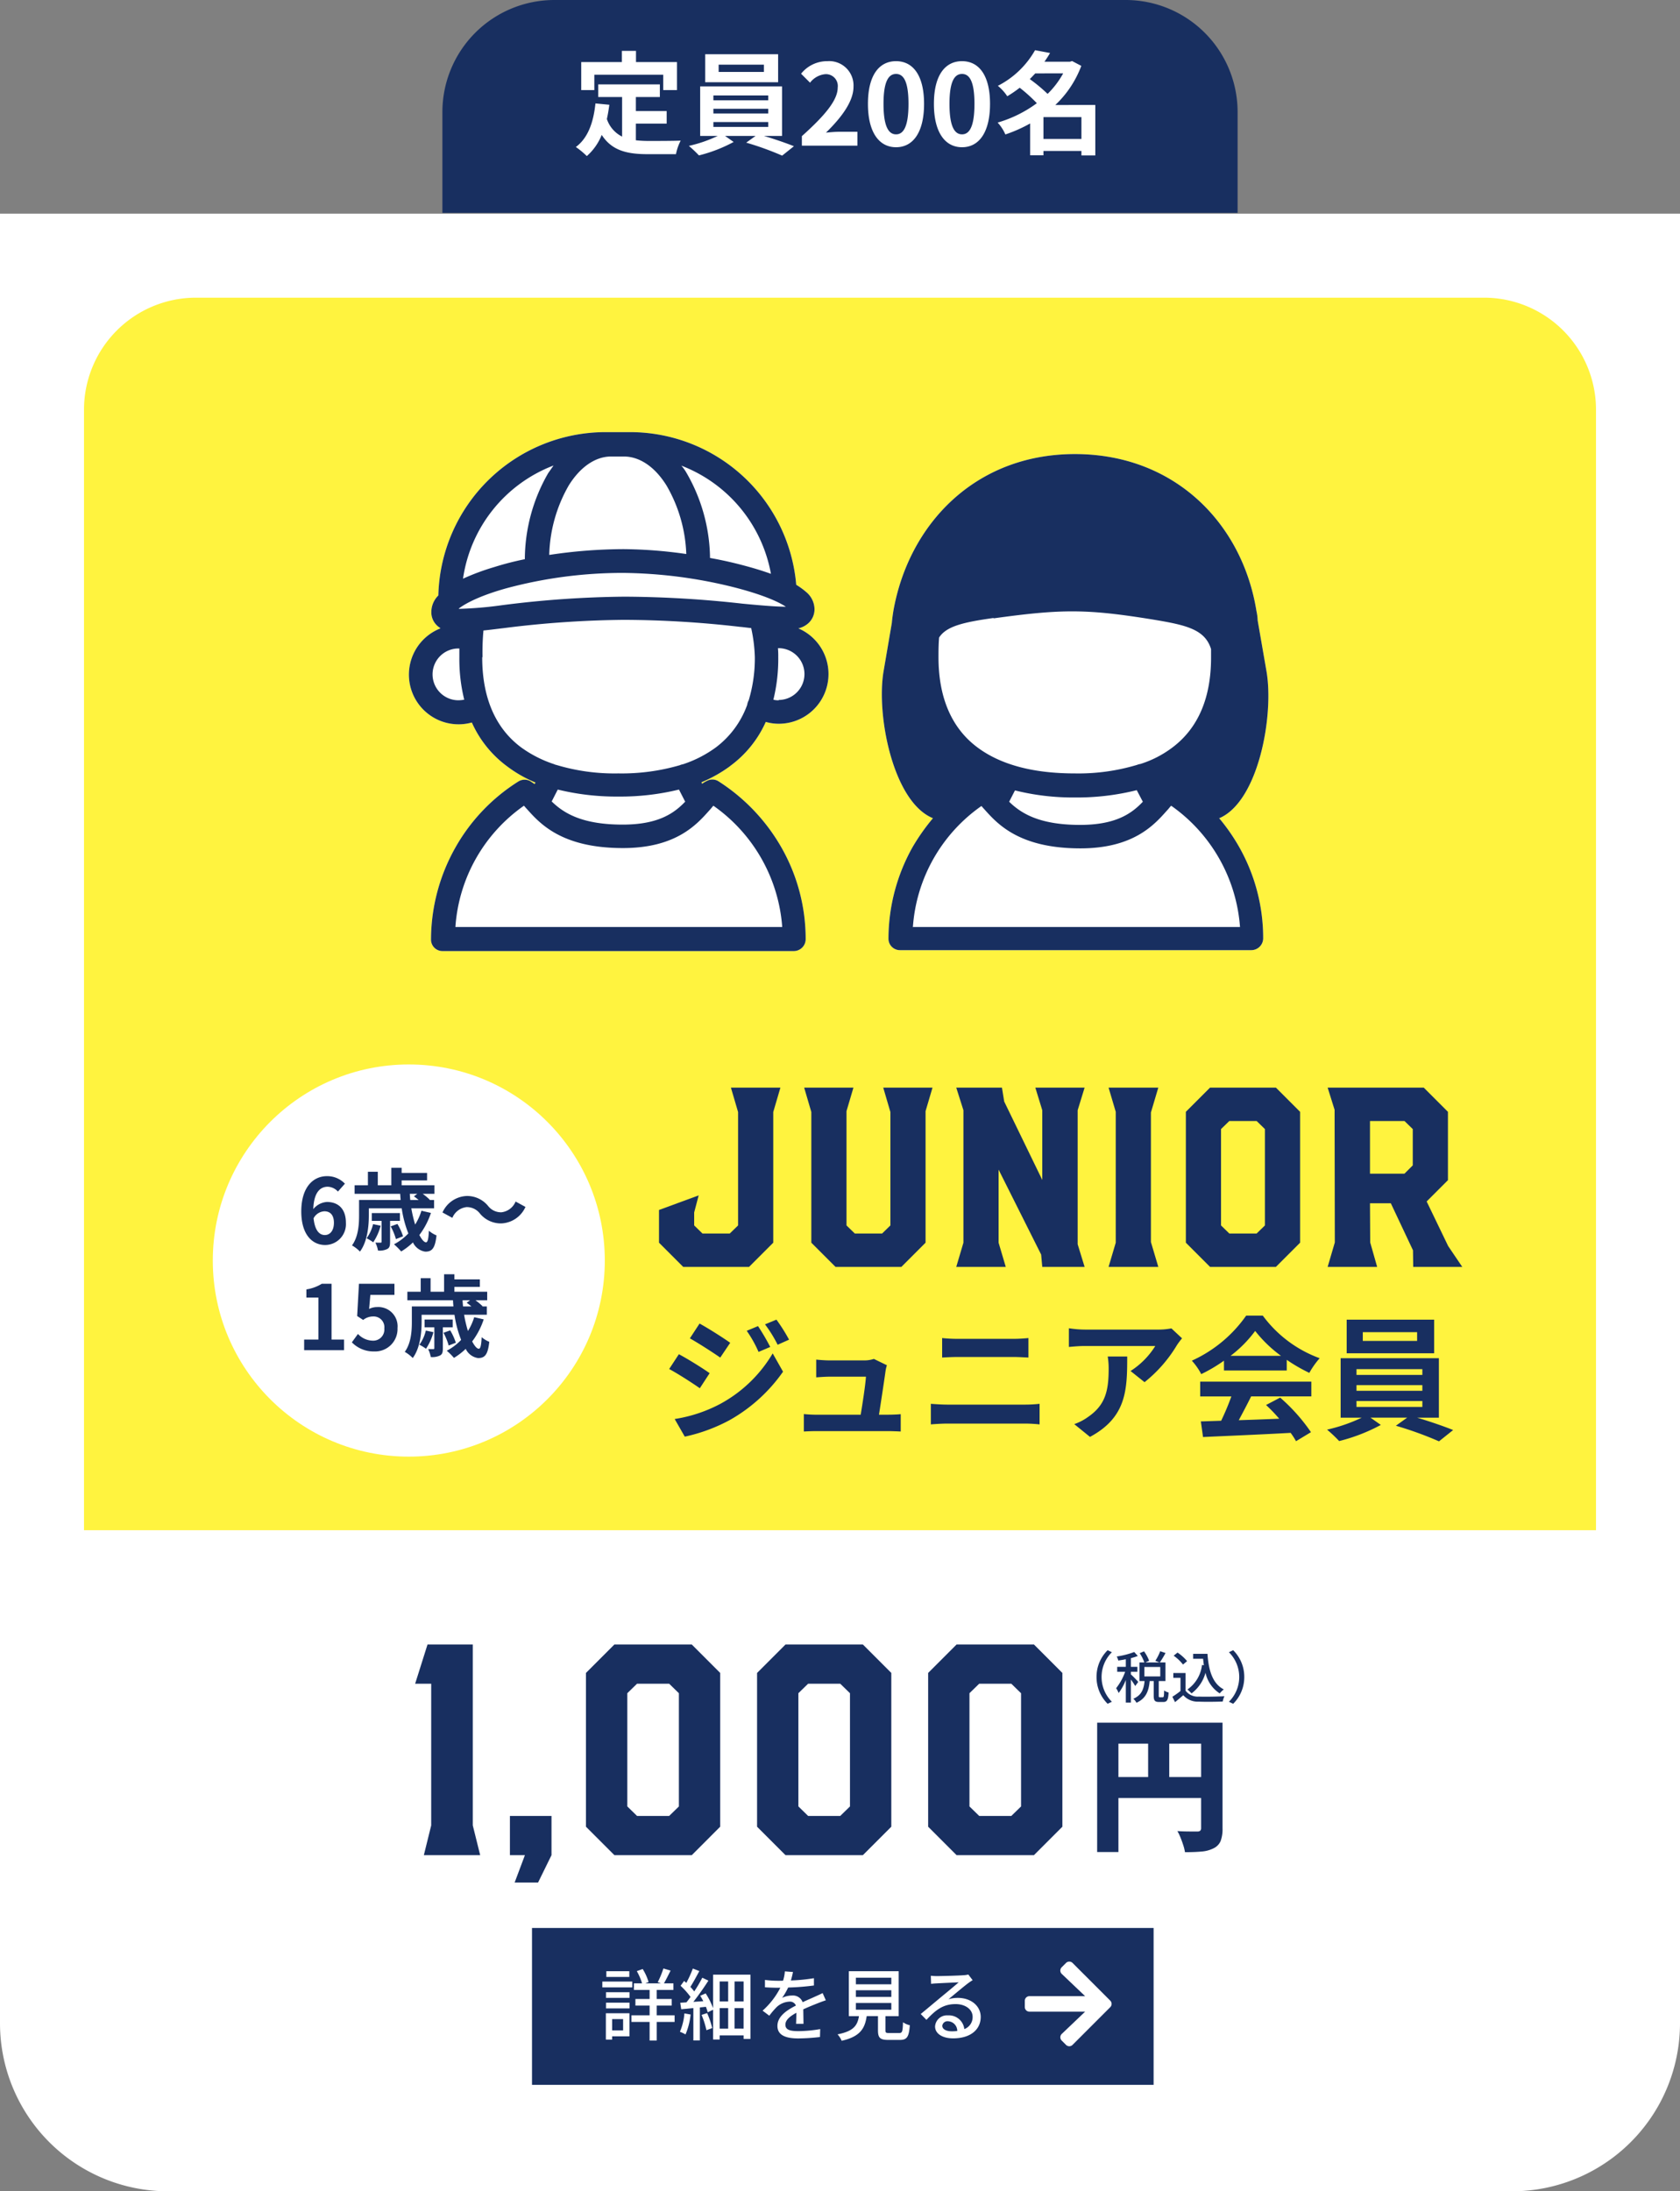
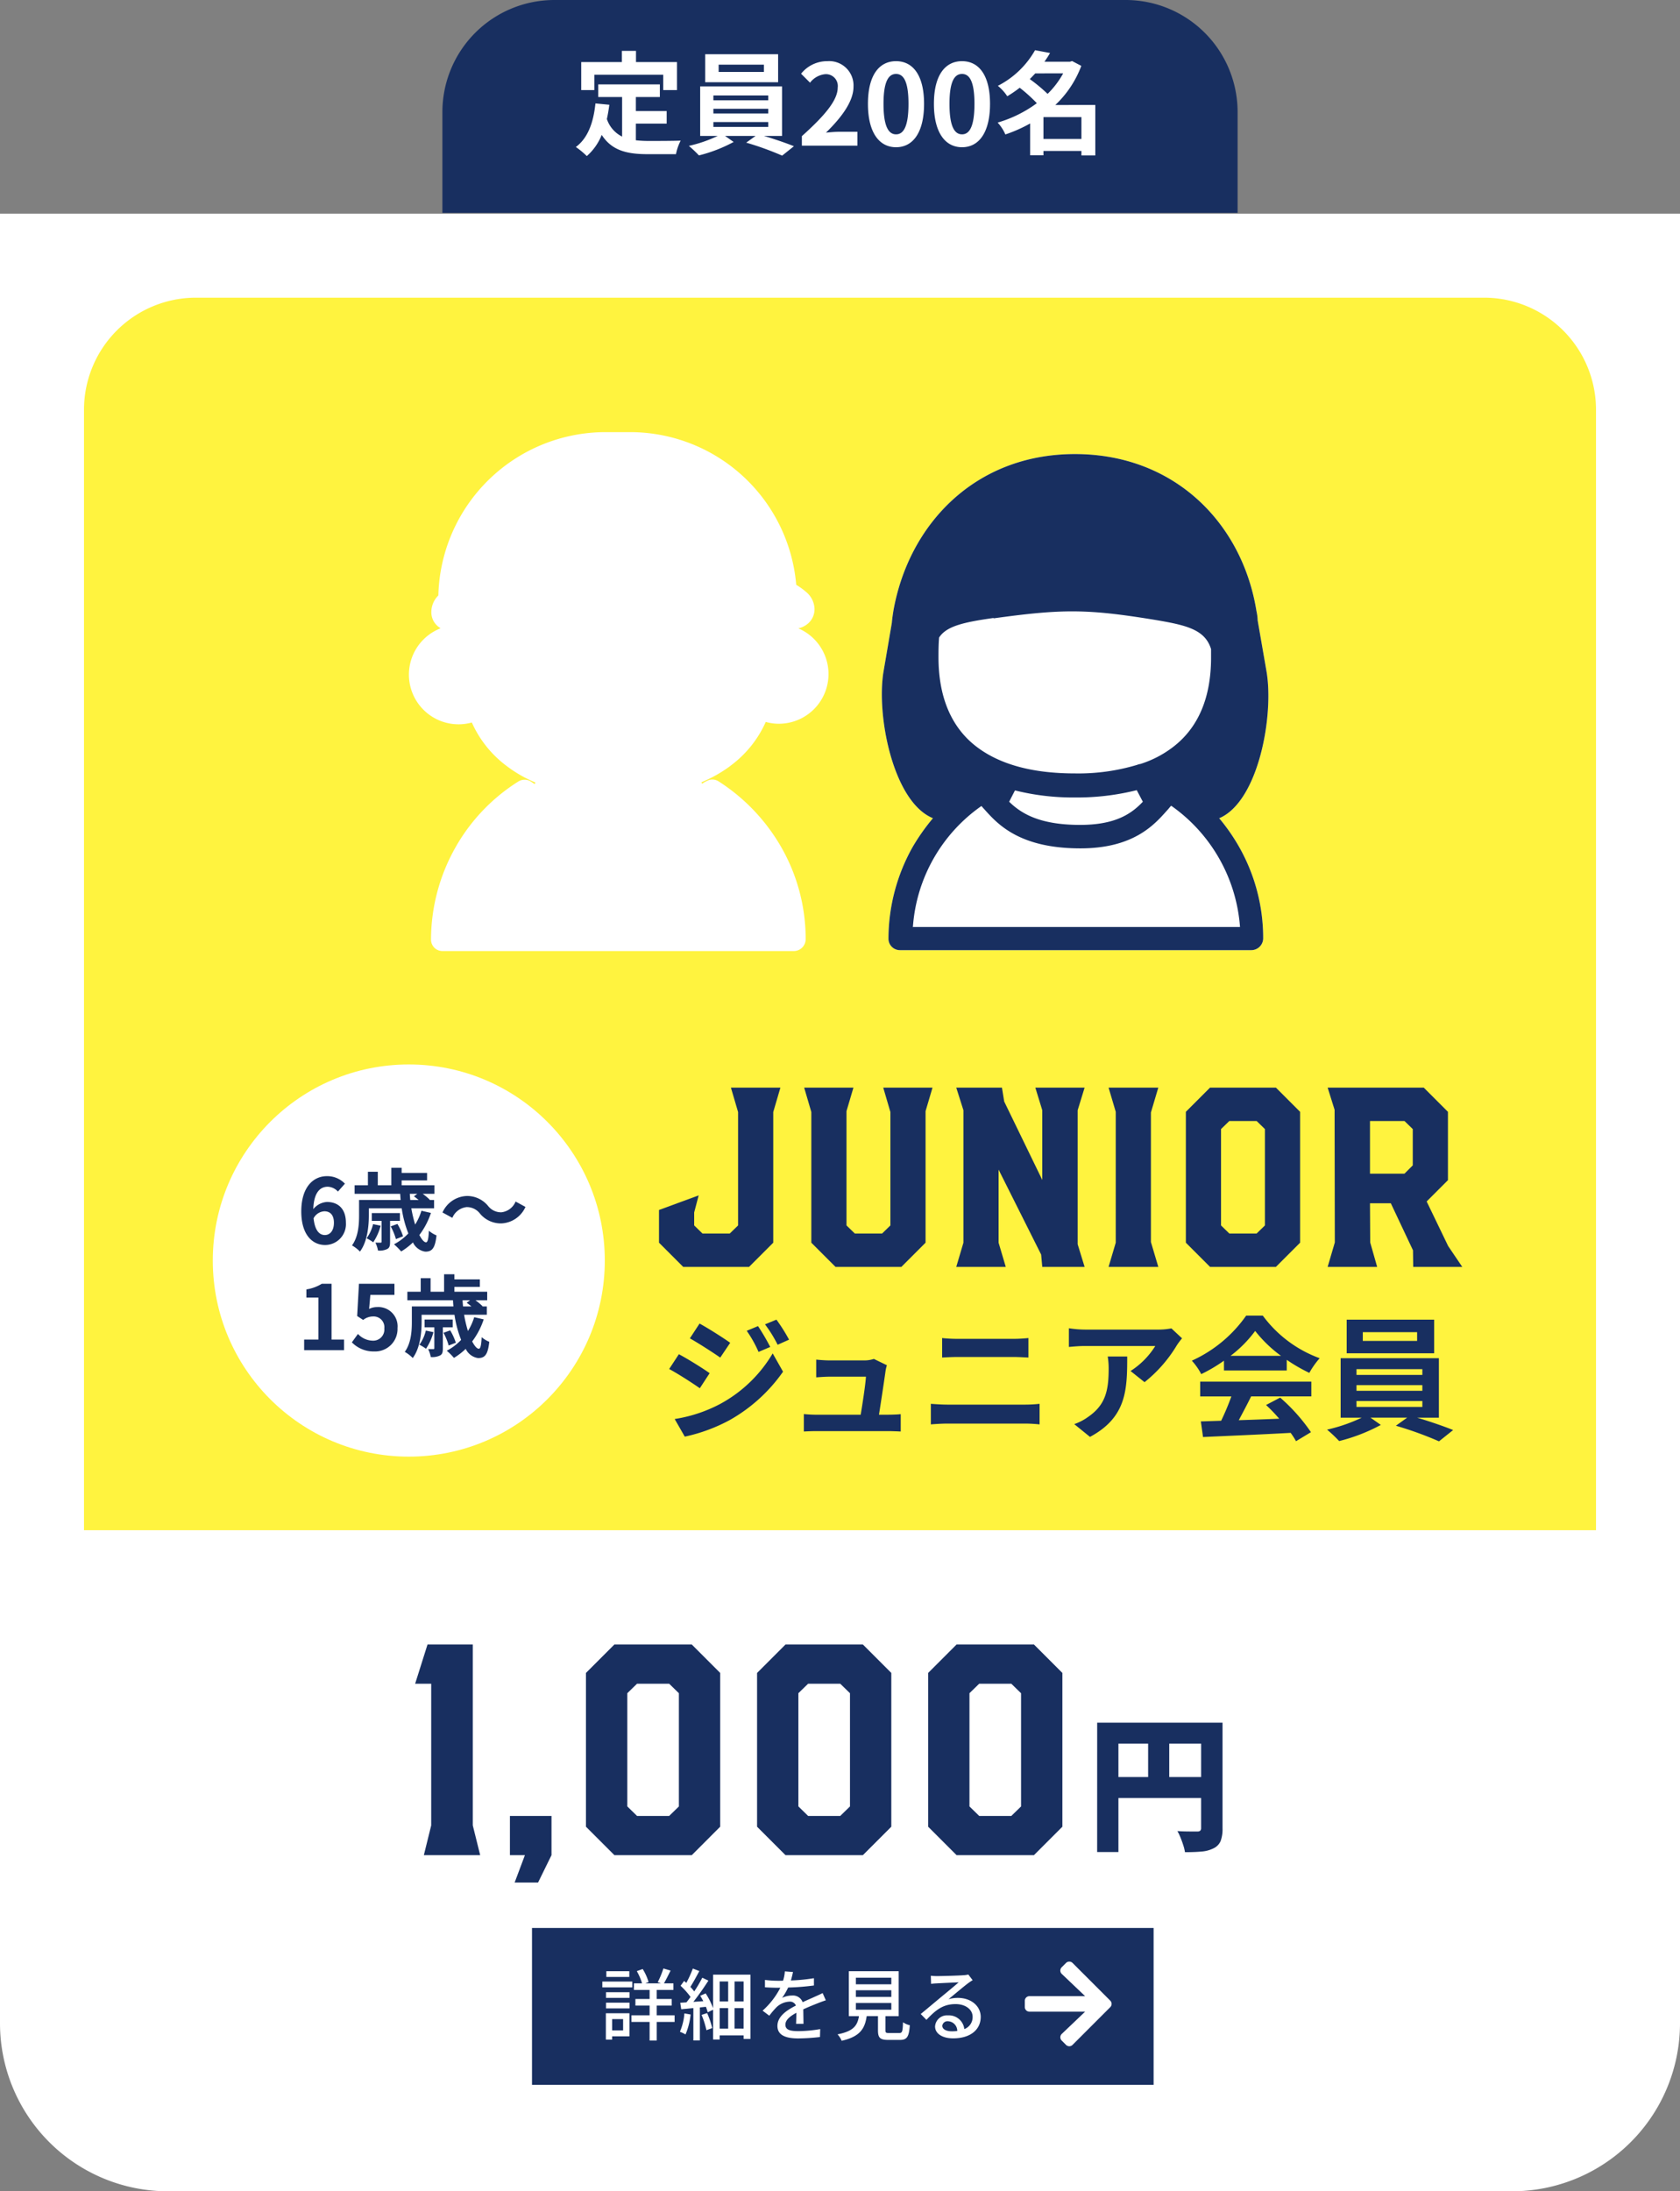
<svg xmlns="http://www.w3.org/2000/svg" width="300" height="391.133" viewBox="0 0 300 391.133">
  <rect x="0" y="0" width="300" height="391.133" fill="#808080" stroke="none" />
  <g id="グループ_4980" data-name="グループ 4980" transform="translate(-883 -2155)">
    <path id="長方形_264" data-name="長方形 264" d="M0,0H300a0,0,0,0,1,0,0V323a30,30,0,0,1-30,30H30A30,30,0,0,1,0,323V0A0,0,0,0,1,0,0Z" transform="translate(883 2193.133)" fill="#fff" />
    <path id="パス_27844" data-name="パス 27844" d="M1.924-20.644h20.41V-16.9H5.72V2.444h-3.8Zm18.564,0H24.31v18.85A6.156,6.156,0,0,1,23.972.468a2.523,2.523,0,0,1-1.248,1.3,5.656,5.656,0,0,1-2.132.585q-1.248.117-2.99.117a7.642,7.642,0,0,0-.3-1.235Q17.082.546,16.809-.13A9.3,9.3,0,0,0,16.25-1.3q.676.052,1.4.065t1.326.013h.832a.761.761,0,0,0,.52-.143.629.629,0,0,0,.156-.481Zm-16.51,9.7H22.36V-7.2H3.978Zm7.046-7.618h3.77v9.49h-3.77Z" transform="translate(1077 2483.133)" fill="#182f60" />
-     <path id="パス_27843" data-name="パス 27843" d="M6.81-3.8A6.662,6.662,0,0,0,8.79.98L9.55.62A6.223,6.223,0,0,1,7.71-3.8,6.223,6.223,0,0,1,9.55-8.22l-.76-.36A6.662,6.662,0,0,0,6.81-3.8Zm7.45.88a18.364,18.364,0,0,0-1.32-1.35v-.46h1.17v-.88H12.94V-7.16a12.205,12.205,0,0,0,1.24-.39l-.64-.71a14.7,14.7,0,0,1-3.12.8,2.867,2.867,0,0,1,.27.72c.43-.06.89-.13,1.35-.23v1.36H10.5v.88h1.42A10.192,10.192,0,0,1,10.31-1.8a5.008,5.008,0,0,1,.45.86,9.861,9.861,0,0,0,1.28-2.33V.77h.9V-3.35a12.419,12.419,0,0,1,.78,1.16Zm1.09-2.67h2.84V-3.9H15.35ZM18.12-.18c-.17,0-.2-.03-.2-.31V-3.08h1.2V-6.4H18.11a18.052,18.052,0,0,0,1.02-1.68l-.95-.32a8.873,8.873,0,0,1-.87,1.71l.74.29H15.54l.66-.3a7.181,7.181,0,0,0-.91-1.68l-.77.33a7.728,7.728,0,0,1,.83,1.65h-.88v3.32h.92c-.14,1.36-.48,2.52-2.01,3.16a2.591,2.591,0,0,1,.56.72c1.75-.78,2.21-2.2,2.36-3.88h.72v2.6c0,.86.18,1.14.95,1.14h.77c.64,0,.87-.35.94-1.69a2.646,2.646,0,0,1-.8-.36c-.02,1.06-.06,1.21-.24,1.21Zm5.94-7.75v.88h1.78c.04.39.08.78.14,1.15l-.34-.05a6.161,6.161,0,0,1-2.6,4.38,6.129,6.129,0,0,1,.73.7,6.847,6.847,0,0,0,2.5-3.69A5.825,5.825,0,0,0,28.81-.87a4.07,4.07,0,0,1,.73-.71c-2.02-1.03-2.72-3.4-2.92-6.35Zm-1.08,1.3a7.853,7.853,0,0,0-1.71-1.53l-.69.56a7.513,7.513,0,0,1,1.67,1.58Zm-.27,2.12H20.52v.86H21.8V-1.3A15.075,15.075,0,0,1,20.35-.27l.48.96c.52-.43,1-.83,1.47-1.24A3.425,3.425,0,0,0,25.06.6c1.14.05,3.15.03,4.28-.02a4.236,4.236,0,0,1,.31-.95c-1.25.08-3.47.11-4.58.07a2.719,2.719,0,0,1-2.36-1.05Zm10.48.71a6.662,6.662,0,0,0-1.98-4.78l-.76.36A6.223,6.223,0,0,1,32.29-3.8,6.223,6.223,0,0,1,30.45.62l.76.36A6.662,6.662,0,0,0,33.19-3.8Z" transform="translate(1072 2458.133)" fill="#182f60" />
    <path id="パス_27778" data-name="パス 27778" d="M-116-5.311V-30.6h-2.867l2.209-7h8.084V-5.311L-107.254,0h-10.058ZM-99.264,0h-2.679V-7h7.426V0l-2.4,4.888H-101.1Zm10.9-5.076V-32.524l5.076-5.076h13.818l5.076,5.076V-5.076L-69.466,0H-83.284ZM-73.508-7l1.739-1.692v-20.21L-73.508-30.6h-5.734l-1.739,1.692v20.21L-79.242-7Zm15.7,1.927V-32.524l5.076-5.076h13.818l5.076,5.076V-5.076L-38.916,0H-52.734ZM-42.958-7l1.739-1.692v-20.21L-42.958-30.6h-5.734l-1.739,1.692v20.21L-48.692-7Zm15.7,1.927V-32.524l5.076-5.076H-8.366l5.076,5.076V-5.076L-8.366,0H-22.184ZM-12.408-7l1.739-1.692v-20.21L-12.408-30.6h-5.734l-1.739,1.692v20.21L-18.142-7Z" transform="translate(1076 2486.133)" fill="#182f60" />
    <g id="コンポーネント_2_2" data-name="コンポーネント 2 – 2" transform="translate(978 2499.133)">
      <rect id="長方形_261" data-name="長方形 261" width="111" height="28" fill="#182f60" />
      <path id="パス_27845" data-name="パス 27845" d="M-29.624-11.284h-4.1v1.022h4.1Zm.532,1.848H-34.44V-8.4h5.348ZM-30.73-2.73V-.714h-1.96V-2.73ZM-29.6-3.78H-33.81v4.7h1.12V.336H-29.6Zm-4.186-.868h4.2V-5.67h-4.2Zm0-1.876h4.2V-7.532h-4.2Zm12.25,3.108h-3.192V-5.152h2.674V-6.328h-2.674v-1.61h2.982V-9.114h-1.694c.364-.616.784-1.484,1.19-2.282l-1.288-.378a15.783,15.783,0,0,1-1.008,2.45l.588.21h-2.814l.588-.238a9.3,9.3,0,0,0-1.05-2.324l-1.05.378a10.375,10.375,0,0,1,.938,2.184H-28.8v1.176H-26v1.61h-2.534v1.176H-26v1.736h-3.248v1.19H-26V1.092h1.274V-2.226h3.192Zm1.75-.336a10.317,10.317,0,0,1-.8,3.276A7.236,7.236,0,0,1-19.586,0a12.3,12.3,0,0,0,.91-3.556Zm3.066.266a15.6,15.6,0,0,1,.868,2.73l1.036-.378a15.914,15.914,0,0,0-.91-2.674Zm5.894,2.45V-4.7h1.61v3.668ZM-13.482-4.7h1.512v3.668h-1.512ZM-11.97-9.45v3.556h-1.512V-9.45Zm2.758,3.556h-1.61V-9.45h1.61Zm-5.446-4.774v5.992a13.008,13.008,0,0,0-1.33-2.646l-.966.42q.273.462.546.966l-1.778.126c.91-1.148,1.918-2.59,2.688-3.794l-1.092-.518a23.988,23.988,0,0,1-1.442,2.45,8.156,8.156,0,0,0-.686-.812c.5-.784,1.092-1.876,1.6-2.828l-1.162-.448A19.457,19.457,0,0,1-19.446-9.2l-.392-.35-.63.868A13.552,13.552,0,0,1-18.69-6.692c-.252.35-.49.672-.728.966-.406.028-.784.056-1.106.07l.168,1.162c.644-.056,1.386-.126,2.17-.21V1.078h1.162V-4.816l1.078-.112a8.765,8.765,0,0,1,.322.98l.966-.462V.91h1.176V.168h4.27V.8h1.218V-10.668Zm14.266-.476-1.456-.112A6.972,6.972,0,0,1-2.17-9.59c-.28.014-.56.014-.826.014A18.1,18.1,0,0,1-5.4-9.73v1.316c.784.056,1.75.084,2.338.084h.406A14.067,14.067,0,0,1-5.824-4.242l1.2.9a15.227,15.227,0,0,1,1.274-1.5A3.568,3.568,0,0,1-1.022-5.852a1.127,1.127,0,0,1,1.148.7c-1.624.826-3.3,1.918-3.3,3.64S-1.554.714.532.714A35.651,35.651,0,0,0,4.424.462L4.466-.952A23.84,23.84,0,0,1,.574-.588c-1.414,0-2.324-.2-2.324-1.148,0-.826.756-1.47,1.96-2.128C.2-3.178.182-2.38.154-1.89h1.33c-.014-.672-.028-1.792-.042-2.59.98-.448,1.89-.812,2.6-1.092.42-.168,1.022-.392,1.428-.518L4.9-7.378c-.448.224-.854.406-1.33.616-.658.308-1.372.6-2.24,1.008A1.843,1.843,0,0,0-.546-6.944a4.112,4.112,0,0,0-1.792.42A11.234,11.234,0,0,0-1.26-8.372a43.257,43.257,0,0,0,4.606-.364v-1.3A32.276,32.276,0,0,1-.77-9.632C-.588-10.234-.476-10.752-.392-11.144Zm11.228,5.53h6.328v1.2H10.836Zm0-2.268h6.328v1.19H10.836Zm0-2.24h6.328v1.176H10.836Zm5.936,9.87c-.56,0-.658-.056-.658-.476V-3.262H18.48v-8.022h-8.9v8.022h1.806C11.116-1.6,10.43-.574,7.56-.014A4.032,4.032,0,0,1,8.3,1.134c3.276-.742,4.144-2.17,4.466-4.4h2.016V-.728c0,1.316.364,1.708,1.834,1.708H18.69c1.26,0,1.624-.518,1.778-2.618A3.667,3.667,0,0,1,19.25-2.17c-.056,1.694-.14,1.918-.686,1.918Zm9.492-1.3a.931.931,0,0,1,1.022-.8A1.72,1.72,0,0,1,28.938-.616a7.46,7.46,0,0,1-.994.056C26.95-.56,26.264-.938,26.264-1.554ZM24.22-10.472l.042,1.442c.322-.042.686-.07,1.036-.084.728-.042,3.15-.154,3.892-.182-.7.616-2.324,1.96-3.108,2.6-.826.686-2.576,2.156-3.668,3.052L23.436-2.6c1.652-1.764,2.968-2.814,5.208-2.814,1.75,0,3.038.952,3.038,2.268A2.274,2.274,0,0,1,30.2-.952,2.763,2.763,0,0,0,27.286-3.4a2.128,2.128,0,0,0-2.31,1.974C24.976-.154,26.264.7,28.2.7c3.15,0,4.928-1.6,4.928-3.822,0-1.96-1.736-3.4-4.074-3.4a5.8,5.8,0,0,0-1.68.238c.994-.812,2.716-2.268,3.43-2.8.294-.224.588-.42.882-.6l-.77-1.008a4.174,4.174,0,0,1-.9.126c-.756.07-3.948.154-4.676.154A10.169,10.169,0,0,1,24.22-10.472Z" transform="translate(47 19)" fill="#fff" />
      <path id="Icon_awesome-arrow-right" data-name="Icon awesome-arrow-right" d="M6.59,3.659l.768-.768a.827.827,0,0,1,1.173,0l6.725,6.722a.827.827,0,0,1,0,1.173L8.531,17.511a.827.827,0,0,1-1.173,0l-.768-.768A.831.831,0,0,1,6.6,15.556l4.169-3.971H.83a.828.828,0,0,1-.83-.83V9.647a.828.828,0,0,1,.83-.83h9.942L6.6,4.846A.825.825,0,0,1,6.59,3.659Z" transform="translate(88 3.353)" fill="#fff" />
    </g>
    <path id="長方形_263" data-name="長方形 263" d="M20,0H250a20,20,0,0,1,20,20V220a0,0,0,0,1,0,0H0a0,0,0,0,1,0,0V20A20,20,0,0,1,20,0Z" transform="translate(898 2208.133)" fill="#fff33f" />
    <g id="内容" transform="translate(956 2232.133)">
      <g id="グループ_4398" data-name="グループ 4398" transform="translate(0 0)">
        <g id="グループ_4396" data-name="グループ 4396">
          <g id="女の子_子ども" data-name="女の子：子ども" transform="translate(84.477 3.916)">
            <path id="パス_5697" data-name="パス 5697" d="M75.785,65.706c7.016-2.991,9.79-18.384,8.43-26.216l-1.577-9.083a8.949,8.949,0,0,0-.218-1.686C79.919,13.165,67.9.71,50,.71s-29.7,12.618-32.416,28.011c-.109.707-.218,1.414-.272,2.121l-1.469,8.594c-1.36,7.832,1.686,23.388,8.811,26.27a37.008,37.008,0,0,0-3.644,5.167,33.533,33.533,0,0,0-4.3,16.317,2.043,2.043,0,0,0,2.067,2.067H81.5a2.124,2.124,0,0,0,2.121-2.121,32.951,32.951,0,0,0-4.3-16.317A34.539,34.539,0,0,0,75.676,65.6Z" transform="translate(-15.532 -0.71)" fill="#fff" />
          </g>
          <g id="男の子_子ども" data-name="男の子：子ども">
            <path id="パス_5698" data-name="パス 5698" d="M57.435,59.547a19.689,19.689,0,0,0,6.309-7.832,8.377,8.377,0,0,0,2.339.326,8.869,8.869,0,0,0,3.481-17.024,4.042,4.042,0,0,0,1.795-.925,3.366,3.366,0,0,0,1.088-2.556,4.057,4.057,0,0,0-1.469-2.991,12.809,12.809,0,0,0-1.795-1.305A29.783,29.783,0,0,0,39.541-.01H35.027A29.887,29.887,0,0,0,5.276,29.143,4.175,4.175,0,0,0,4.025,32.08a3.249,3.249,0,0,0,1.088,2.5c.163.163.381.272.544.435a8.869,8.869,0,0,0,5.6,16.806,19.689,19.689,0,0,0,6.309,7.832,23.036,23.036,0,0,0,5.058,2.883l-.163.272s-.544-.381-.816-.544a2.12,2.12,0,0,0-2.121.109A33.146,33.146,0,0,0,8.267,74.232a33.533,33.533,0,0,0-4.3,16.317,2.043,2.043,0,0,0,2.067,2.067H68.748a2.124,2.124,0,0,0,2.121-2.121,32.951,32.951,0,0,0-4.3-16.317A34.053,34.053,0,0,0,55.314,62.321a2.043,2.043,0,0,0-2.012-.109,5.165,5.165,0,0,0-.925.544l-.109-.272A24.443,24.443,0,0,0,57.381,59.6Z" transform="translate(0 0.01)" fill="#fff" />
          </g>
        </g>
        <g id="グループ_4397" data-name="グループ 4397">
          <g id="女の子_子ども-2" data-name="女の子：子ども" transform="translate(84.477 3.916)">
            <path id="パス_5699" data-name="パス 5699" d="M75.785,65.706c7.016-2.991,9.79-18.384,8.43-26.216l-1.577-9.083a8.949,8.949,0,0,0-.218-1.686C79.919,13.165,67.9.71,50,.71s-29.7,12.618-32.416,28.011c-.109.707-.218,1.414-.272,2.121l-1.469,8.594c-1.36,7.832,1.686,23.388,8.811,26.27a37.008,37.008,0,0,0-3.644,5.167,33.533,33.533,0,0,0-4.3,16.317,2.043,2.043,0,0,0,2.067,2.067H81.5a2.124,2.124,0,0,0,2.121-2.121,32.951,32.951,0,0,0-4.3-16.317A34.539,34.539,0,0,0,75.676,65.6ZM39.344,60.756A42.794,42.794,0,0,0,50,62.007,43.911,43.911,0,0,0,61.046,60.7l1.088,2.067c-1.958,2.067-4.786,4.134-11.2,4.134-7.288,0-10.552-2.067-12.673-4.134l1.033-2.012Zm-3.807-30.73c12.183-1.686,16.643-1.686,28.391.218,5.928.979,9.3,1.74,10.388,5.276v1.523c0,7.234-2.339,12.618-6.907,16.045A18.892,18.892,0,0,1,61.7,56.025a2.452,2.452,0,0,0-.6.163,36.367,36.367,0,0,1-11.15,1.523c-7.451,0-13.271-1.577-17.4-4.678-4.569-3.427-6.907-8.866-6.907-16.045,0-1.033,0-2.284.109-3.535,1.305-2.012,4.3-2.719,9.681-3.481ZM21.069,85.177A28.811,28.811,0,0,1,33.307,63.53c.163.163.326.381.49.544,2.339,2.611,6.2,7.016,17.187,7.016,9.518,0,13.217-4.242,15.447-6.744.272-.272.49-.6.761-.87A29.036,29.036,0,0,1,79.484,85.123H21.124Z" transform="translate(-15.532 -0.71)" fill="#182f60" />
          </g>
          <g id="男の子_子ども-2" data-name="男の子：子ども">
-             <path id="パス_5700" data-name="パス 5700" d="M57.435,59.547a19.689,19.689,0,0,0,6.309-7.832,8.377,8.377,0,0,0,2.339.326,8.869,8.869,0,0,0,3.481-17.024,4.042,4.042,0,0,0,1.795-.925,3.366,3.366,0,0,0,1.088-2.556,4.057,4.057,0,0,0-1.469-2.991,12.809,12.809,0,0,0-1.795-1.305A29.783,29.783,0,0,0,39.541-.01H35.027A29.887,29.887,0,0,0,5.276,29.143,4.175,4.175,0,0,0,4.025,32.08a3.249,3.249,0,0,0,1.088,2.5c.163.163.381.272.544.435a8.869,8.869,0,0,0,5.6,16.806,19.689,19.689,0,0,0,6.309,7.832,23.036,23.036,0,0,0,5.058,2.883l-.163.272s-.544-.381-.816-.544a2.12,2.12,0,0,0-2.121.109A33.146,33.146,0,0,0,8.267,74.232a33.533,33.533,0,0,0-4.3,16.317,2.043,2.043,0,0,0,2.067,2.067H68.748a2.124,2.124,0,0,0,2.121-2.121,32.951,32.951,0,0,0-4.3-16.317A34.053,34.053,0,0,0,55.314,62.321a2.043,2.043,0,0,0-2.012-.109,5.165,5.165,0,0,0-.925.544l-.109-.272A24.443,24.443,0,0,0,57.381,59.6ZM8.92,31.482c1.2-.925,3.862-2.339,8.594-3.644a80.011,80.011,0,0,1,20.831-2.719,84.61,84.61,0,0,1,19.471,2.5c5.385,1.36,8.213,2.665,9.518,3.535-1.795,0-4.9-.272-7.723-.544a195.866,195.866,0,0,0-21.049-1.251,182.248,182.248,0,0,0-21.919,1.523,69.042,69.042,0,0,1-7.669.653ZM36.115,4.341H38.4c2.828,0,5.548,1.849,7.615,5.167a26.129,26.129,0,0,1,3.535,12.238,82.127,82.127,0,0,0-11.2-.87,89.727,89.727,0,0,0-13.271,1.033,26.165,26.165,0,0,1,3.481-12.4C30.621,6.19,33.341,4.341,36.115,4.341ZM66.083,47.853a3.011,3.011,0,0,1-.979-.109,30.494,30.494,0,0,0,.87-7.615,15.285,15.285,0,0,0-.054-1.577h.109a4.623,4.623,0,0,1,0,9.246ZM64.669,25.281c-1.36-.49-2.937-.979-4.569-1.414-2.012-.544-4.134-1.033-6.309-1.414A31,31,0,0,0,49.6,7.278a7.966,7.966,0,0,0-.925-1.305A25.575,25.575,0,0,1,64.669,25.281ZM25.835,5.973c-.326.435-.6.87-.925,1.305a30.949,30.949,0,0,0-4.188,15.392,54,54,0,0,0-5.493,1.414,41.718,41.718,0,0,0-5.548,2.067,25.524,25.524,0,0,1,16.1-20.179ZM8.866,47.853a4.623,4.623,0,0,1,0-9.246h.163v1.577a30.053,30.053,0,0,0,.87,7.56,6.024,6.024,0,0,1-1.033.109Zm4.3-7.723a42.79,42.79,0,0,1,.163-4.732c1.088-.109,2.339-.272,3.7-.435a182.622,182.622,0,0,1,21.43-1.469,185.132,185.132,0,0,1,20.668,1.251c.707.054,1.36.163,2.012.218a27.412,27.412,0,0,1,.653,5.167A25.967,25.967,0,0,1,60.7,47.853a2.406,2.406,0,0,0-.272.816,16.482,16.482,0,0,1-5.548,7.56,21,21,0,0,1-5.928,3.046,2.072,2.072,0,0,0-.544.163A37.06,37.06,0,0,1,37.42,60.907a36,36,0,0,1-11.1-1.523A.773.773,0,0,1,26,59.275a21.338,21.338,0,0,1-5.983-3.046c-4.569-3.427-6.907-8.866-6.907-16.045ZM54.39,66.672A29.036,29.036,0,0,1,66.682,88.319H8.322A28.811,28.811,0,0,1,20.559,66.672c.163.163.326.381.49.544,2.339,2.611,6.2,7.016,17.187,7.016,9.518,0,13.217-4.242,15.447-6.744.272-.272.49-.6.761-.87Zm-5-.761c-1.958,2.067-4.786,4.134-11.2,4.134-7.288,0-10.552-2.067-12.673-4.134L26.6,63.789A44.149,44.149,0,0,0,37.42,65.04a44.149,44.149,0,0,0,10.824-1.251l1.088,2.121Z" transform="translate(0 0.01)" fill="#182f60" />
-           </g>
+             </g>
        </g>
      </g>
    </g>
    <g id="グループ_4602" data-name="グループ 4602" transform="translate(3)">
      <path id="パス_27773" data-name="パス 27773" d="M-71.32-4.32v-5.84l7.08-2.6-.8,3.04V-7.4l1.48,1.44h4.88L-57.2-7.4V-27.64L-58.48-32h8.84l-1.28,4.36V-4.32L-55.24,0H-67Zm27.2,0V-27.64L-45.4-32h8.8l-1.24,4.2V-7.4l1.48,1.44h4.88L-30-7.4V-27.64L-31.28-32h8.8l-1.24,4.2V-4.32L-28.04,0H-39.8Zm27.16,0V-27.96L-18.24-32h8.16l.4,2.48,6.8,14V-27.96L-4.12-32h8.8L3.44-27.96V-4.04L4.68,0H-2.88l-.2-2.2-7.6-15.16V-4.32L-9.4,0h-8.84Zm27.2,0V-27.68L8.96-32h8.88l-1.32,4.44V-4.44L17.84,0H8.96Zm12.52,0V-27.68L27.08-32H38.84l4.32,4.32V-4.32L38.84,0H27.08ZM35.4-5.96,36.88-7.4V-24.6L35.4-26.04H30.52L29.04-24.6V-7.4l1.48,1.44Zm13.96,1.6-.04-23.68L48.08-32H65.24l4.32,4.32v12.2l-3.8,3.8L69.6-3.72,72.12,0H63.36l-.04-2.96-3.96-8.4H55.64l.04,7L56.92,0H48.08ZM61.8-16.64l1.48-1.48V-24.6L61.8-26.04H55.64v9.4Z" transform="translate(1069 2381.133)" fill="#182f60" />
      <path id="パス_27842" data-name="パス 27842" d="M-53.64-18.432l-2.016.84a21.679,21.679,0,0,1,2.112,3.768l2.088-.888A40.811,40.811,0,0,0-53.64-18.432Zm3.288-1.152-2.04.84A23.062,23.062,0,0,1-50.136-15.1l2.04-.912A30.863,30.863,0,0,0-50.352-19.584Zm-13.728.7-1.728,2.64c1.584.888,4.08,2.5,5.424,3.432l1.776-2.64C-59.856-16.344-62.5-18.024-64.08-18.888Zm-4.44,17.04,1.8,3.144A30.183,30.183,0,0,0-58.7-1.656a28.95,28.95,0,0,0,9.528-8.64l-1.848-3.264a24.3,24.3,0,0,1-9.336,9A25.737,25.737,0,0,1-68.52-1.848Zm.744-11.568-1.728,2.64c1.608.864,4.1,2.472,5.472,3.432l1.752-2.688C-63.5-10.9-66.144-12.552-67.776-13.416Zm37.152,1.968-2.328-1.128a5.433,5.433,0,0,1-1.776.264h-6.144c-.648,0-1.752-.072-2.376-.144v3.168c.7-.048,1.632-.12,2.4-.12h6.48c-.072,1.344-.6,4.752-.936,6.792H-43.08a23.056,23.056,0,0,1-2.376-.12V.384c.912-.048,1.512-.072,2.376-.072h12.624c.648,0,1.824.048,2.3.072v-3.1c-.624.072-1.728.1-2.352.1H-32.04c.36-2.28.984-6.408,1.176-7.824A6.69,6.69,0,0,1-30.624-11.448ZM-20.76-16.3v3.48c.816-.048,1.92-.1,2.832-.1h9.912c.84,0,1.968.072,2.664.1V-16.3c-.672.072-1.7.144-2.664.144h-9.936C-18.768-16.152-19.9-16.2-20.76-16.3ZM-22.776-4.56V-.888c.888-.072,2.064-.144,3-.144H-6a26.071,26.071,0,0,1,2.64.144V-4.56A24.326,24.326,0,0,1-6-4.416H-19.776C-20.712-4.416-21.84-4.488-22.776-4.56ZM22.08-16.248l-1.9-1.776a12.377,12.377,0,0,1-2.448.216H4.8a19.027,19.027,0,0,1-2.928-.24v3.336c1.128-.1,1.92-.168,2.928-.168H17.3a14.272,14.272,0,0,1-4.416,4.464l2.5,1.992A24.444,24.444,0,0,0,21.144-15,12.084,12.084,0,0,1,22.08-16.248Zm-9.792,3.24H8.808a13.3,13.3,0,0,1,.168,2.16c0,3.936-.576,6.48-3.624,8.592a9.483,9.483,0,0,1-2.52,1.32L5.64,1.344C12.168-2.16,12.288-7.056,12.288-13.008Zm18.456-.12a21.811,21.811,0,0,0,4.392-4.44,23.357,23.357,0,0,0,4.608,4.44Zm-1.176,2.616H40.776v-1.9a29,29,0,0,0,4.032,2.328A14.793,14.793,0,0,1,46.656-12.7,21.954,21.954,0,0,1,36.5-20.3H33.528a23.832,23.832,0,0,1-9.7,8.04,11.149,11.149,0,0,1,1.68,2.4,27.711,27.711,0,0,0,4.056-2.4ZM25.32-5.88h5.568a46.089,46.089,0,0,1-1.824,4.344l-3.624.12.384,2.784C29.9,1.176,35.832.936,41.472.624a12.724,12.724,0,0,1,.96,1.488L45.1.5a32.278,32.278,0,0,0-5.5-6.168l-2.52,1.32A28.605,28.605,0,0,1,39.432-1.9c-2.448.1-4.92.192-7.224.264.72-1.344,1.512-2.832,2.208-4.248H45.168V-8.52H25.32Zm38.736-9.912h-9.7v-1.56h9.7ZM67.1-19.584H51.48v6H67.1ZM53.232-5.064h11.76v1.056H53.232Zm0-2.832h11.76v1.008H53.232Zm0-2.856h11.76V-9.72H53.232ZM67.944-2.088V-12.7H50.4V-2.088h3.768A29.3,29.3,0,0,1,47.976.048a25.1,25.1,0,0,1,2.16,2.04,31.978,31.978,0,0,0,7.44-2.88l-1.848-1.3H62.28L60.264-.648a63.88,63.88,0,0,1,7.7,2.784L70.488.12c-1.656-.672-4.176-1.536-6.432-2.208Z" transform="translate(1069 2410.133)" fill="#182f60" />
      <circle id="楕円形_7" data-name="楕円形 7" cx="35" cy="35" r="35" transform="translate(918 2345)" fill="#fff" />
      <path id="パス_27841" data-name="パス 27841" d="M4.928-5.792c1.024,0,1.7.656,1.7,2.048,0,1.456-.736,2.192-1.616,2.192-.992,0-1.792-.832-2.016-2.992A2.314,2.314,0,0,1,4.928-5.792ZM5.056.224A3.722,3.722,0,0,0,8.768-3.744c0-2.528-1.408-3.712-3.392-3.712a3.409,3.409,0,0,0-2.432,1.28c.1-2.976,1.216-4,2.576-4a2.57,2.57,0,0,1,1.824.864L8.592-10.72a4.358,4.358,0,0,0-3.216-1.344C2.992-12.064.8-10.176.8-5.76.8-1.584,2.8.224,5.056.224ZM13.616-3.5A6.906,6.906,0,0,1,12.464-.976a7.762,7.762,0,0,1,1.184.72,9.918,9.918,0,0,0,1.328-2.96Zm4.8-.576V-5.472H13.392V-4.08h1.744v3.7c0,.144-.032.192-.192.192-.112,0-.5,0-.912-.016A5.5,5.5,0,0,1,14.5,1.216,3.1,3.1,0,0,0,16.144.944c.432-.224.512-.608.512-1.28V-4.08Zm.56,2.752a10.614,10.614,0,0,0-1.008-2.208l-1.2.432A10.635,10.635,0,0,1,17.7-.832ZM21.52-8.912l-.608.448c.256.176.56.416.848.656h-1.5c-.032-.368-.064-.736-.08-1.1Zm.736,3.024a10.46,10.46,0,0,1-1.12,2.464,24.146,24.146,0,0,1-.688-2.9h4.064V-7.808H23.68l.064-.048A10.43,10.43,0,0,0,22.48-8.912h2.1v-1.52H18.72V-11.3h4.544V-12.64H18.72v-.912H16.88v3.12H14.464v-2.416H12.7v2.416H10.32v1.52h8.144c.016.368.048.736.08,1.1H11.12v2.736c0,1.6-.112,3.792-1.264,5.376a6.3,6.3,0,0,1,1.424,1.1c1.328-1.776,1.584-4.544,1.584-6.464V-6.32h5.872A19.617,19.617,0,0,0,19.92-1.84,9.82,9.82,0,0,1,17.36.1a12.081,12.081,0,0,1,1.28,1.28,11.829,11.829,0,0,0,2.1-1.616,2.891,2.891,0,0,0,2.208,1.648c1.184,0,1.744-.56,2-2.9a5.018,5.018,0,0,1-1.36-.832C23.52-.9,23.376-.256,23.072-.256c-.336,0-.752-.48-1.184-1.3A13.631,13.631,0,0,0,23.952-5.5Zm10.448.5a4.841,4.841,0,0,0,3.776,1.76,4.945,4.945,0,0,0,4.352-2.944l-1.76-.96a3.125,3.125,0,0,1-2.544,1.92,2.927,2.927,0,0,1-2.384-1.152,4.841,4.841,0,0,0-3.776-1.76,4.945,4.945,0,0,0-4.352,2.944l1.76.96a3.125,3.125,0,0,1,2.544-1.92A2.95,2.95,0,0,1,32.7-5.392ZM1.312,19h7.12V17.1H6.208V7.144H4.464A7.386,7.386,0,0,1,1.712,8.152V9.608H3.856V17.1H1.312Zm12.528.224a4,4,0,0,0,4.144-4.16,3.438,3.438,0,0,0-3.648-3.76,3.11,3.11,0,0,0-1.424.336l.224-2.512h4.3V7.144H11.1l-.32,5.76,1.072.7a2.833,2.833,0,0,1,1.776-.624,1.916,1.916,0,0,1,2,2.144,1.988,1.988,0,0,1-2.1,2.176,3.68,3.68,0,0,1-2.608-1.2l-1.088,1.5A5.4,5.4,0,0,0,13.84,19.224Zm9.2-3.728a6.906,6.906,0,0,1-1.152,2.528,7.762,7.762,0,0,1,1.184.72,9.918,9.918,0,0,0,1.328-2.96Zm4.8-.576V13.528H22.816V14.92H24.56v3.7c0,.144-.032.192-.192.192-.112,0-.5,0-.912-.016a5.5,5.5,0,0,1,.464,1.424,3.1,3.1,0,0,0,1.648-.272c.432-.224.512-.608.512-1.28V14.92Zm.56,2.752a10.614,10.614,0,0,0-1.008-2.208l-1.2.432a10.635,10.635,0,0,1,.928,2.272Zm2.544-7.584-.608.448c.256.176.56.416.848.656h-1.5c-.032-.368-.064-.736-.08-1.1Zm.736,3.024a10.461,10.461,0,0,1-1.12,2.464,24.146,24.146,0,0,1-.688-2.9h4.064V11.192H33.1l.064-.048A10.43,10.43,0,0,0,31.9,10.088H34V8.568H28.144V7.7h4.544V6.36H28.144V5.448H26.3v3.12H23.888V6.152h-1.76V8.568H19.744v1.52h8.144c.016.368.048.736.08,1.1H20.544v2.736c0,1.6-.112,3.792-1.264,5.376a6.3,6.3,0,0,1,1.424,1.1c1.328-1.776,1.584-4.544,1.584-6.464V12.68H28.16a19.617,19.617,0,0,0,1.184,4.48,9.82,9.82,0,0,1-2.56,1.936,12.081,12.081,0,0,1,1.28,1.28,11.829,11.829,0,0,0,2.1-1.616,2.891,2.891,0,0,0,2.208,1.648c1.184,0,1.744-.56,2-2.9a5.018,5.018,0,0,1-1.36-.832c-.064,1.424-.208,2.064-.512,2.064-.336,0-.752-.48-1.184-1.3A13.631,13.631,0,0,0,33.376,13.5Z" transform="translate(933 2377)" fill="#182f60" />
    </g>
    <g id="グループ_4800" data-name="グループ 4800" transform="translate(621 472)">
      <path id="長方形_302" data-name="長方形 302" d="M20,0H122a20,20,0,0,1,20,20V38a0,0,0,0,1,0,0H0a0,0,0,0,1,0,0V20A20,20,0,0,1,20,0Z" transform="translate(341 1683)" fill="#182f60" />
      <path id="パス_27840" data-name="パス 27840" d="M14.13,10.34h12.3v2.74h2.46v-5H21.57v-2H19.05v2H11.79v5h2.34Zm7.42,8.72h5.5V16.82h-5.5v-2.5h4.28V12.06h-11v2.26h4.26v7.06a5.384,5.384,0,0,1-2.72-3.14c.18-.8.32-1.64.44-2.54l-2.48-.24c-.36,3.42-1.34,6.18-3.5,7.78a14.564,14.564,0,0,1,1.96,1.62,10.024,10.024,0,0,0,2.66-3.78c1.84,2.84,4.58,3.44,8.26,3.44h5a8.894,8.894,0,0,1,.84-2.42c-1.34.06-4.64.06-5.72.06a20.666,20.666,0,0,1-2.28-.12ZM44.41,9.84H36.33V8.54h8.08Zm2.54-3.16H33.93v5H46.95ZM35.39,18.78h9.8v.88h-9.8Zm0-2.36h9.8v.84h-9.8Zm0-2.38h9.8v.86h-9.8Zm12.26,7.22V12.42H33.03v8.84h3.14a24.415,24.415,0,0,1-5.16,1.78,20.919,20.919,0,0,1,1.8,1.7,26.648,26.648,0,0,0,6.2-2.4l-1.54-1.08h5.46l-1.68,1.2a53.234,53.234,0,0,1,6.42,2.32l2.1-1.68c-1.38-.56-3.48-1.28-5.36-1.84ZM51.19,23h9.92V20.52h-3.2c-.7,0-1.68.08-2.42.16,2.7-2.64,4.92-5.52,4.92-8.2a4.342,4.342,0,0,0-4.66-4.56,5.941,5.941,0,0,0-4.7,2.24l1.6,1.6a3.872,3.872,0,0,1,2.72-1.52,2.114,2.114,0,0,1,2.22,2.4c0,2.28-2.38,5.06-6.4,8.66Zm16.82.28c3.02,0,5-2.64,5-7.74s-1.98-7.62-5-7.62-5.02,2.5-5.02,7.62C62.99,20.64,64.99,23.28,68.01,23.28Zm0-2.3c-1.28,0-2.24-1.28-2.24-5.44,0-4.14.96-5.34,2.24-5.34s2.22,1.2,2.22,5.34C70.23,19.7,69.29,20.98,68.01,20.98Zm11.78,2.3c3.02,0,5-2.64,5-7.74s-1.98-7.62-5-7.62-5.02,2.5-5.02,7.62C74.77,20.64,76.77,23.28,79.79,23.28Zm0-2.3c-1.28,0-2.24-1.28-2.24-5.44,0-4.14.96-5.34,2.24-5.34s2.22,1.2,2.22,5.34C82.01,19.7,81.07,20.98,79.79,20.98Zm14.54.82V17.9h6.78v3.9Zm3.52-11.7a15.675,15.675,0,0,1-2.78,3.66,28.2,28.2,0,0,0-3.18-2.64c.34-.34.66-.68.98-1.02Zm5.74,5.64H96.45a18.514,18.514,0,0,0,4.64-6.98L99.45,7.9l-.4.12H94.51c.36-.52.7-1.04,1-1.56l-2.68-.5a15.977,15.977,0,0,1-6.64,6.36,8.284,8.284,0,0,1,1.68,1.86,20.585,20.585,0,0,0,2.22-1.52,27.782,27.782,0,0,1,3.06,2.76,22.235,22.235,0,0,1-7,3.46A7.6,7.6,0,0,1,87.53,21a25.64,25.64,0,0,0,4.42-1.96v5.68h2.38v-.78h6.78v.8h2.48Z" transform="translate(354 1686)" fill="#fff" />
    </g>
  </g>
</svg>